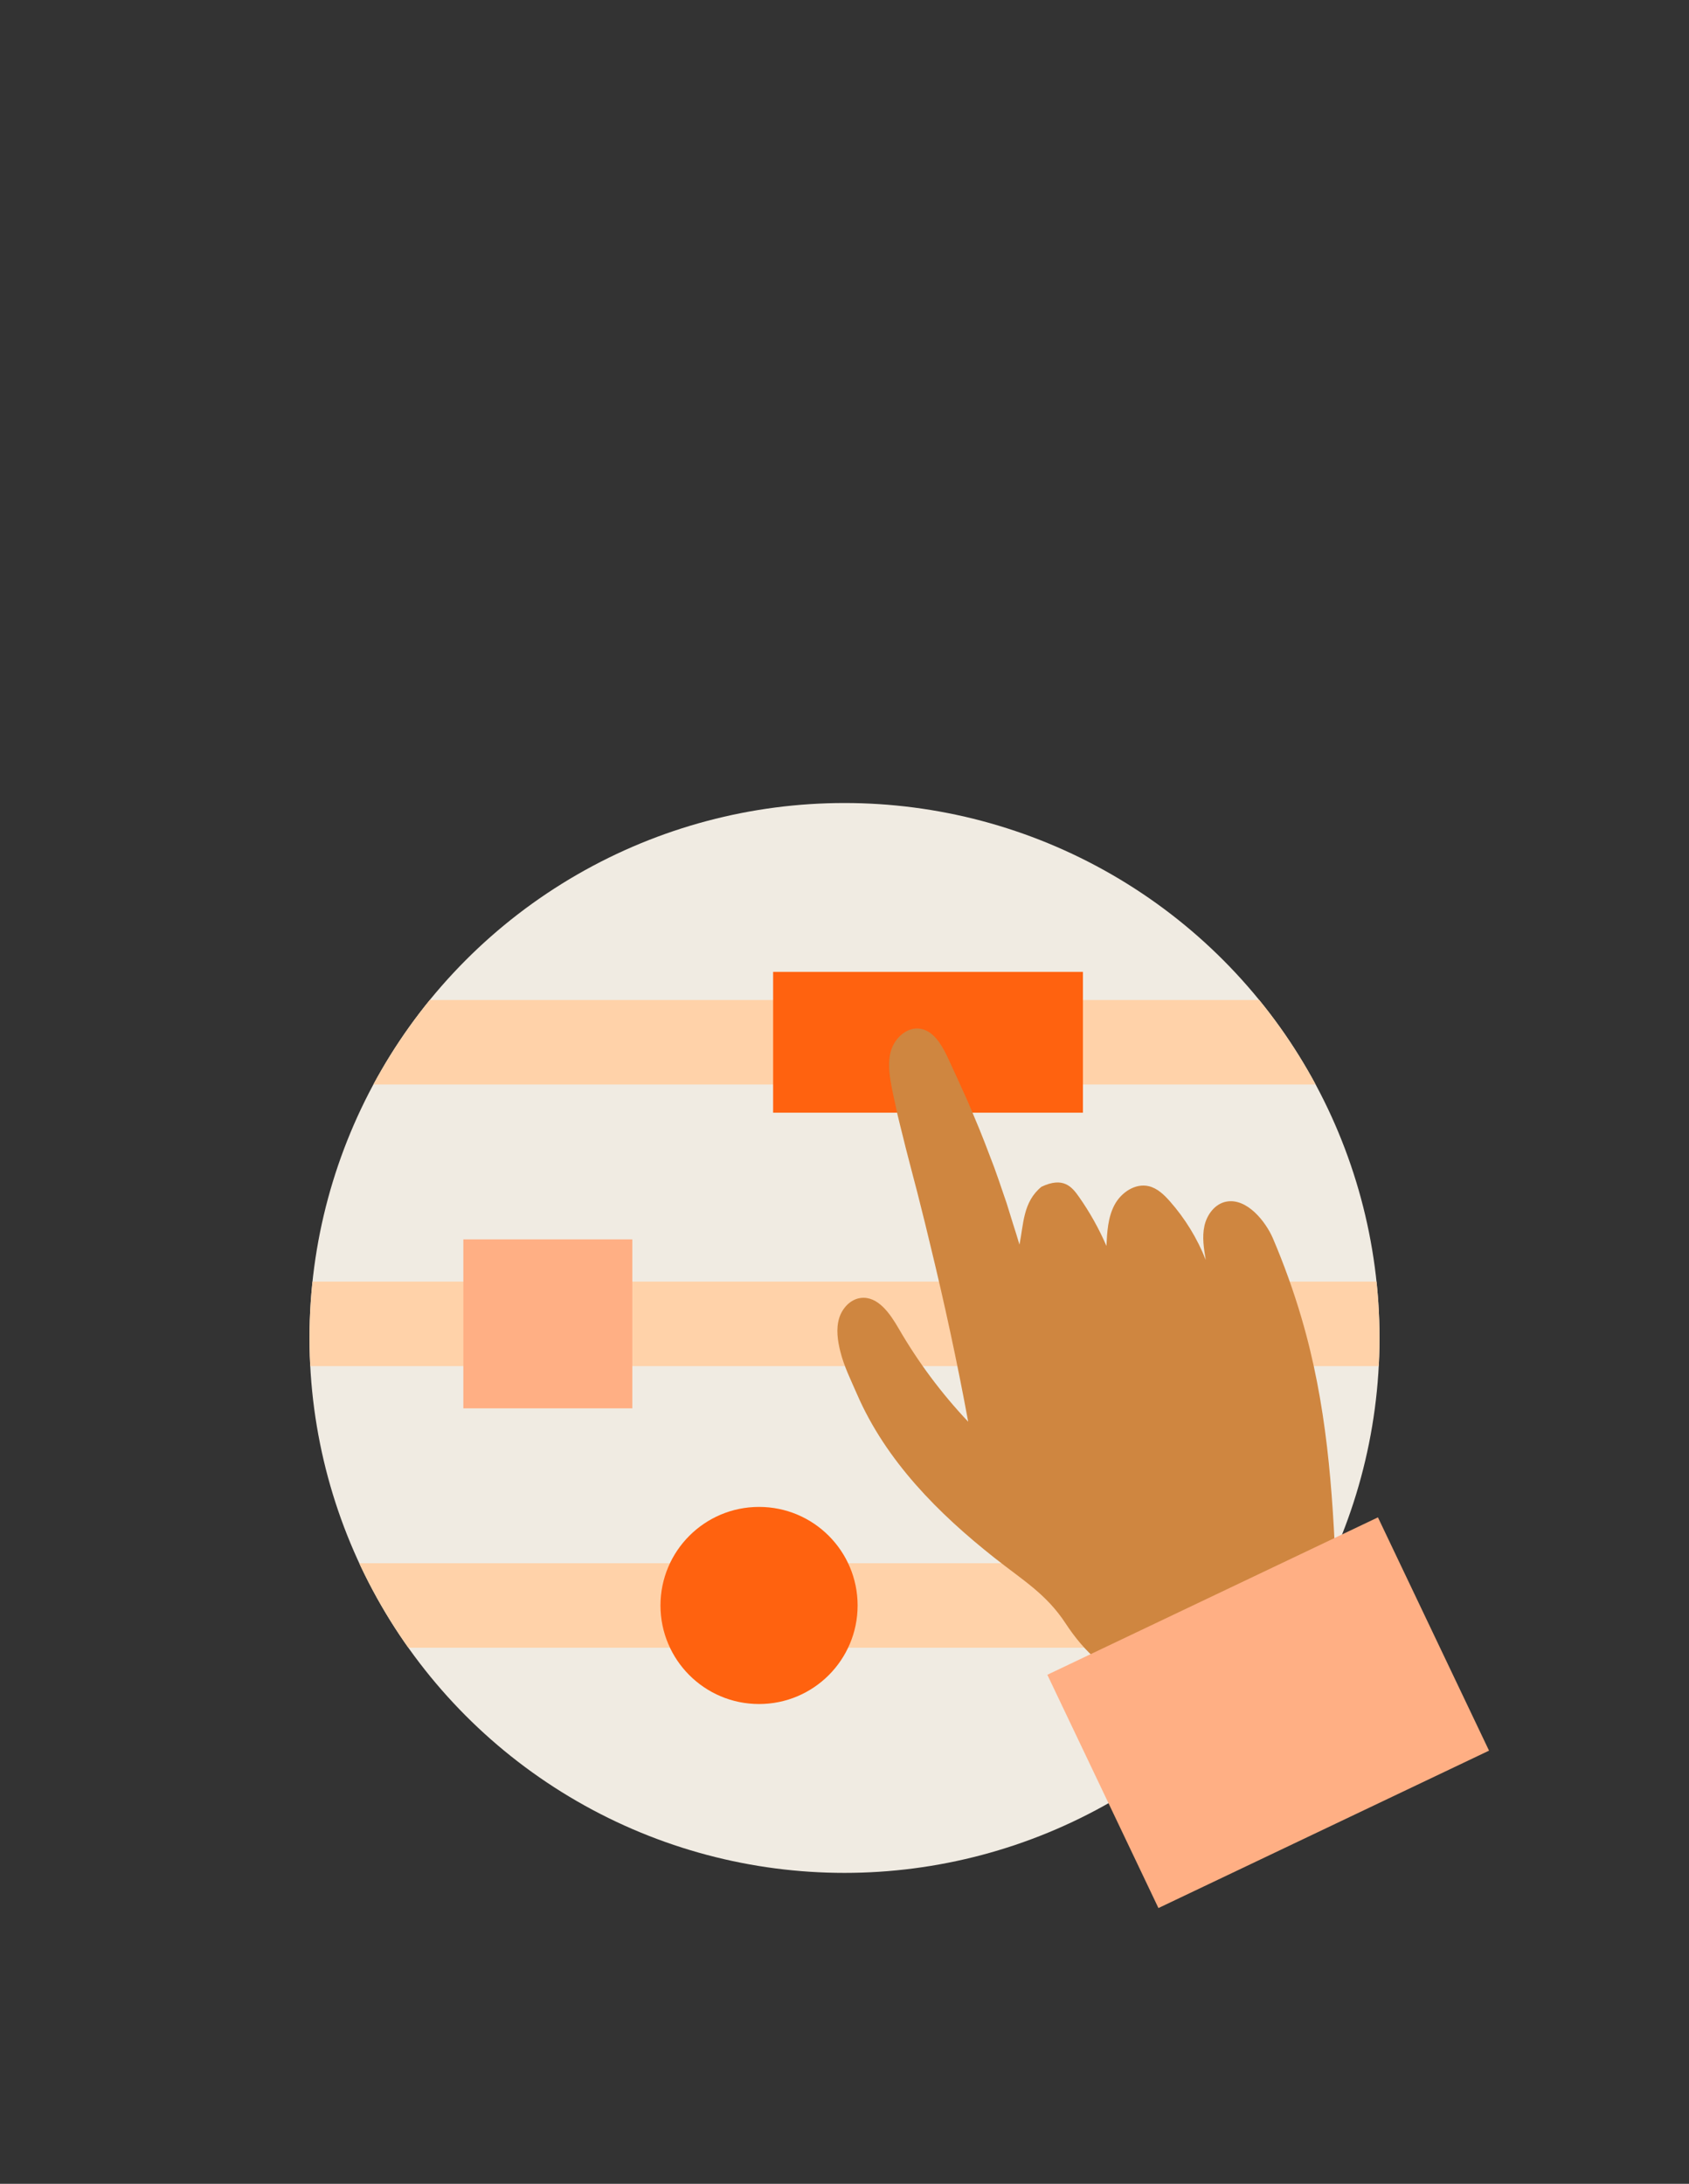
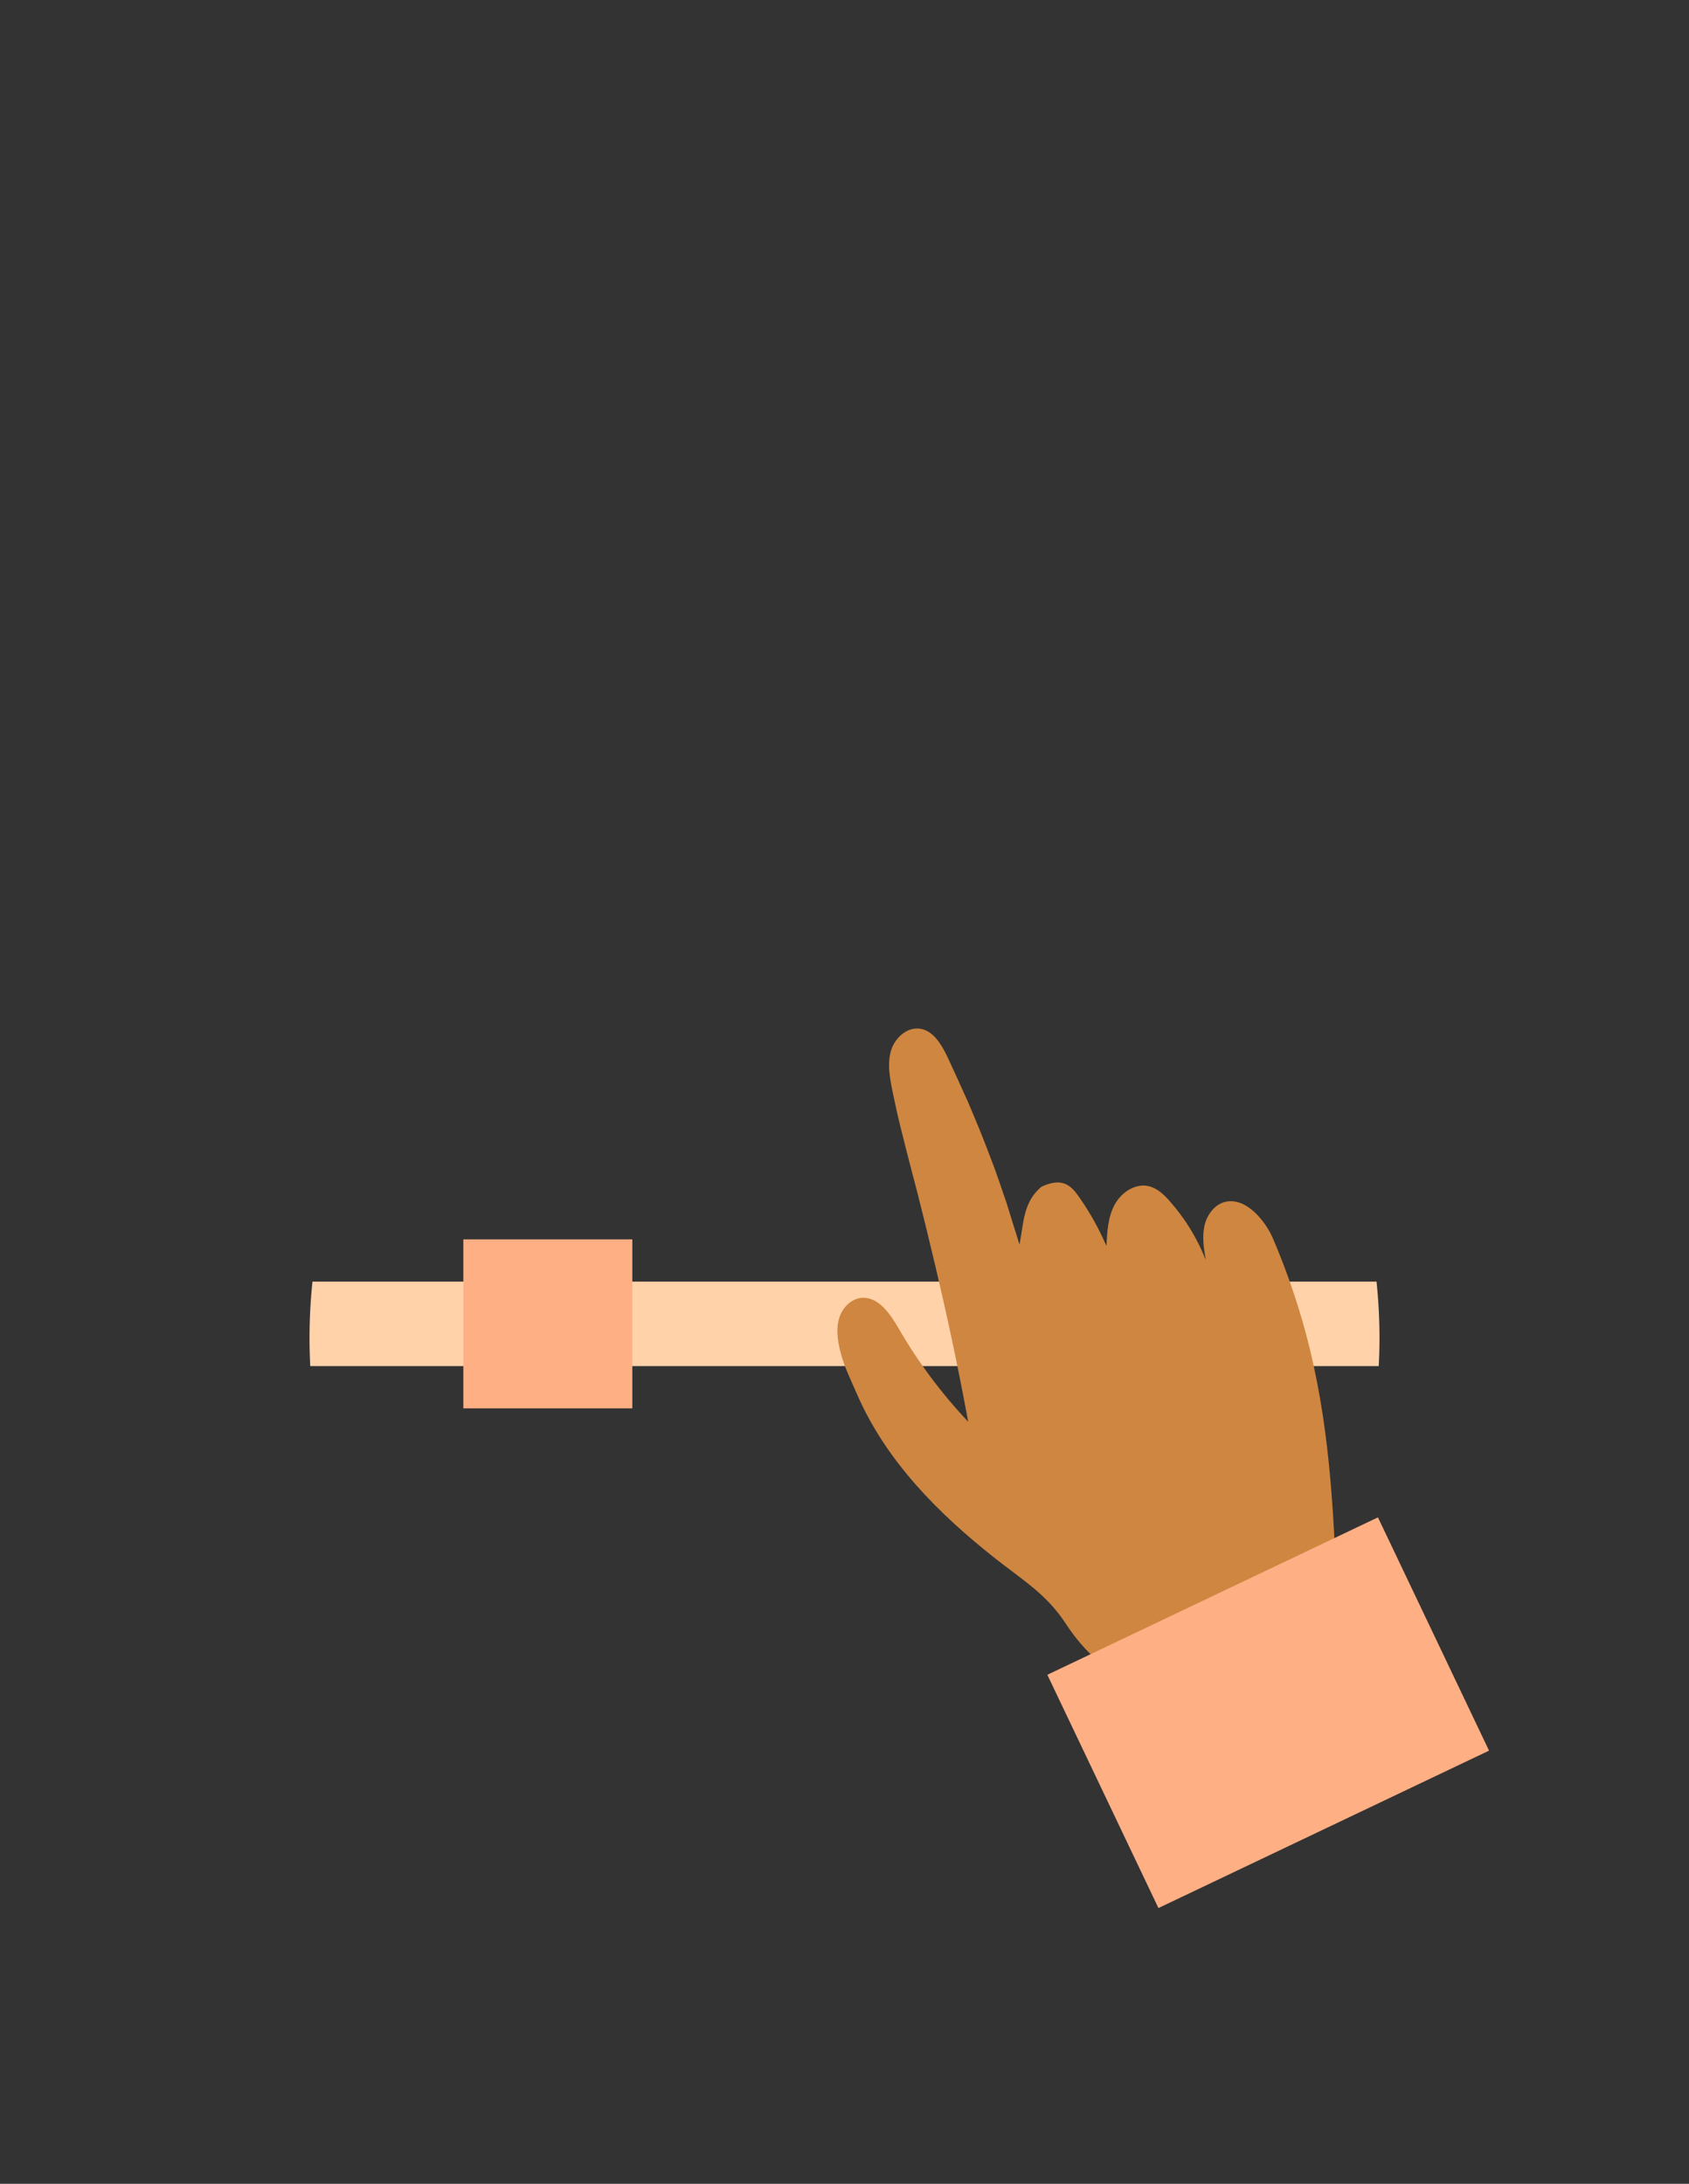
<svg xmlns="http://www.w3.org/2000/svg" enable-background="new 0 0 232 300" viewBox="0 0 232 300">
  <rect x="0" y="0" width="232" height="300" fill="#333333" stroke="none" />
  <clipPath id="a">
    <circle cx="116" cy="183.798" r="73.486" />
  </clipPath>
-   <circle cx="116" cy="183.798" fill="#f0ebe2" r="73.486" />
  <g clip-path="url(#a)">
-     <path d="m44.946 137.377h150.868v11.605h-150.868z" fill="#ffd2a9" />
-     <path d="m106.196 133.509h42.553v19.342h-42.553z" fill="#ff620f" />
    <path d="m29.473 176.061h185.684v11.605h-185.684z" fill="#ffd2a9" />
    <path d="m63.644 170.259h23.211v23.211h-23.211z" fill="#ffaf84" />
-     <path d="m44.946 214.745h131.526v11.605h-131.526z" fill="#ffd2a9" />
-     <circle cx="104.262" cy="220.548" fill="#ff620f" r="13.539" />
  </g>
  <path d="m122.427 144.21c-.505 1.556-.298 3.233.002 4.85.026.137.046.276.073.413.157.806.338 1.606.514 2.408.093.426.175.854.273 1.278.032.14.071.28.104.421.188.801.394 1.6.593 2.399.14.562.273 1.127.417 1.688.316 1.23.632 2.46.956 3.688.148.561.295 1.122.441 1.683.063.24.126.48.189.721.127.487.245.976.367 1.464.143.569.287 1.138.428 1.708.088.355.178.71.267 1.065.243.97.469 1.943.705 2.915 1.966 8.083 3.728 16.215 5.233 24.396-3.66-3.875-6.868-8.177-9.538-12.789-1.191-2.058-2.858-4.501-5.218-4.213-1.425.174-2.553 1.41-2.968 2.784-.448 1.479-.209 3.085.162 4.576.505 2.033 1.448 3.913 2.282 5.836 3.992 9.2 11.177 16.412 18.94 22.542 3.899 3.079 7.076 4.935 9.724 8.973 2.587 3.945 5.892 7.078 10.539 8.413 6.761 1.943 20.126.728 24.574-5.516 1.864-2.616 2.179-6.025 2.05-9.235-.49-12.219-1.286-23.817-4.774-35.663-1.09-3.703-2.398-7.342-3.913-10.892-.968-2.267-3.572-5.617-6.436-5.045-1.542.308-2.633 1.786-2.973 3.321s-.08 3.132.183 4.682c-1.161-2.947-2.84-5.688-4.937-8.062-.797-.903-1.719-1.79-2.89-2.068-1.876-.445-3.811.877-4.713 2.581s-1.013 3.702-1.105 5.629c-1.021-2.366-2.285-4.627-3.766-6.737-.98-1.397-2.158-2.818-5.16-1.393-2.554 2.097-2.447 5.143-3.019 7.949-.276-.966-.593-1.92-.893-2.88-.231-.74-.457-1.483-.689-2.223-.068-.215-.13-.432-.2-.646-.116-.352-.245-.699-.363-1.05-.427-1.272-.862-2.541-1.321-3.801-.201-.548-.419-1.091-.625-1.637-.453-1.198-.914-2.393-1.396-3.579-.221-.544-.452-1.083-.679-1.625-.322-.769-.637-1.541-.971-2.306-.237-.54-.49-1.073-.732-1.611-.401-.89-.794-1.783-1.211-2.665-.301-.637-.577-1.286-.887-1.918-.801-1.636-1.889-3.454-3.691-3.721-1.756-.26-3.4 1.205-3.948 2.892z" fill="#cf8640" />
  <path d="m148.976 217.583h50.289v35.488h-50.289z" fill="#ffaf84" transform="matrix(.903 -.43 .43 .903 -84.224 97.651)" />
</svg>